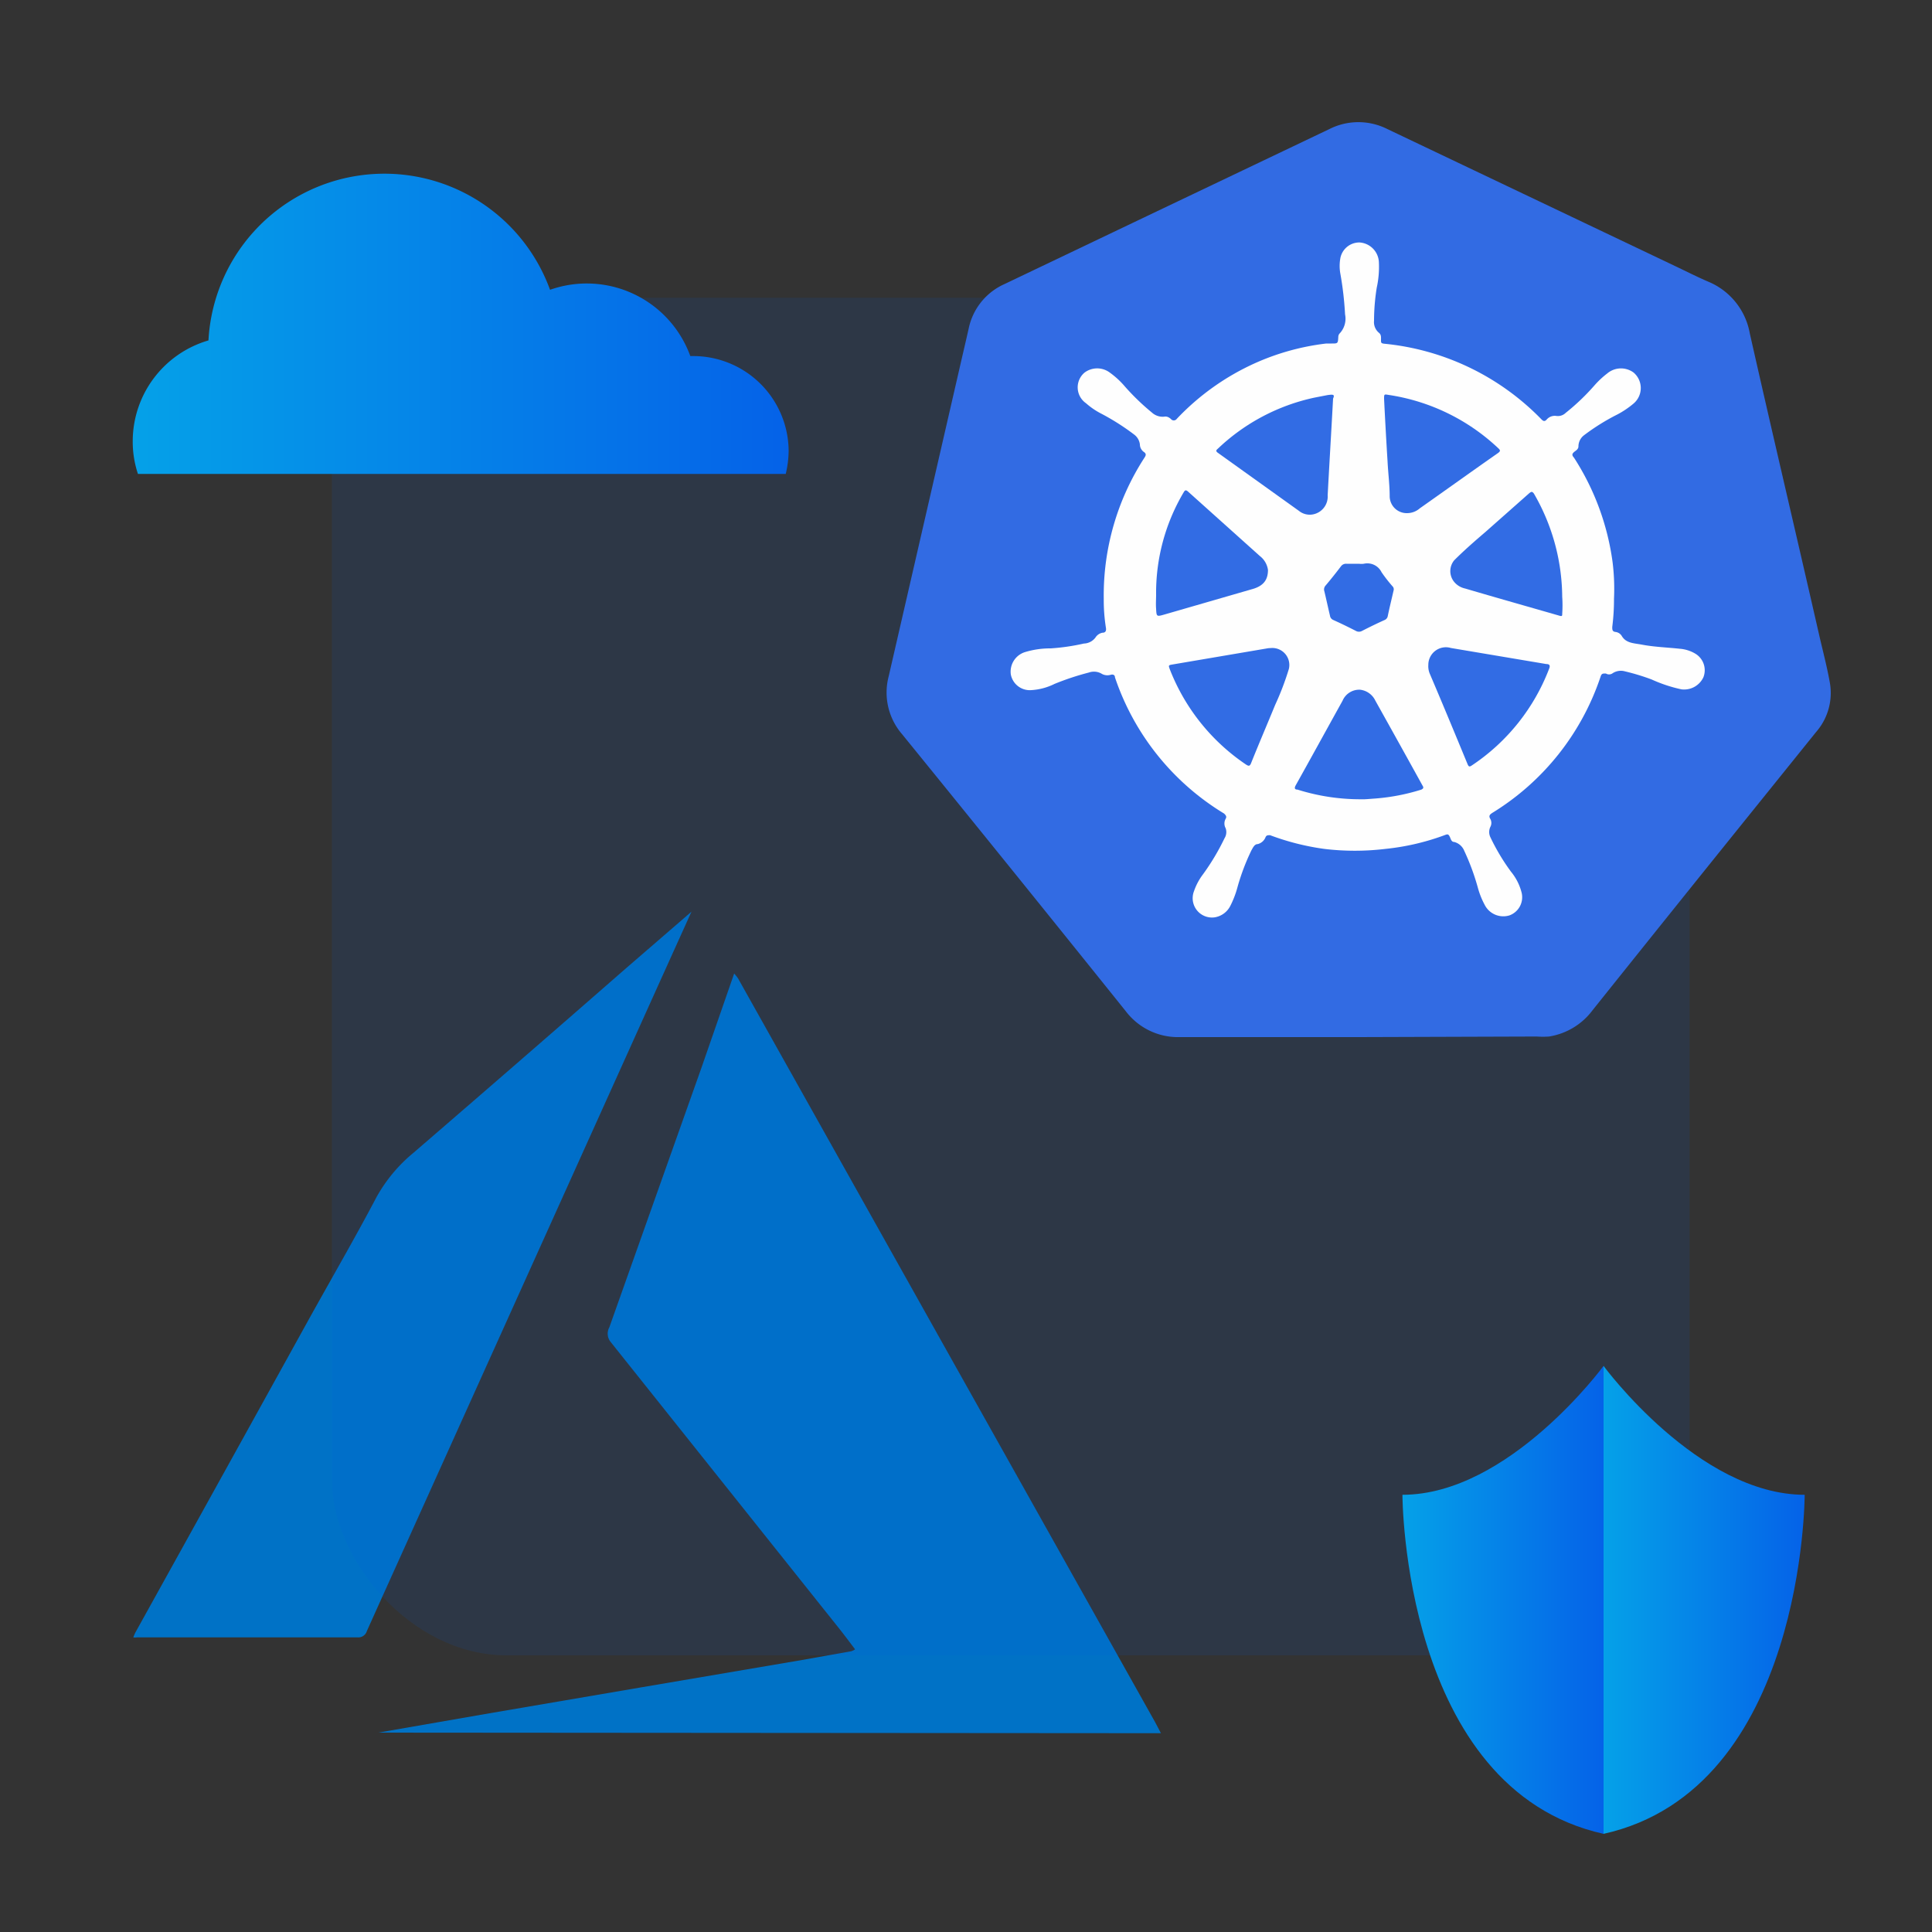
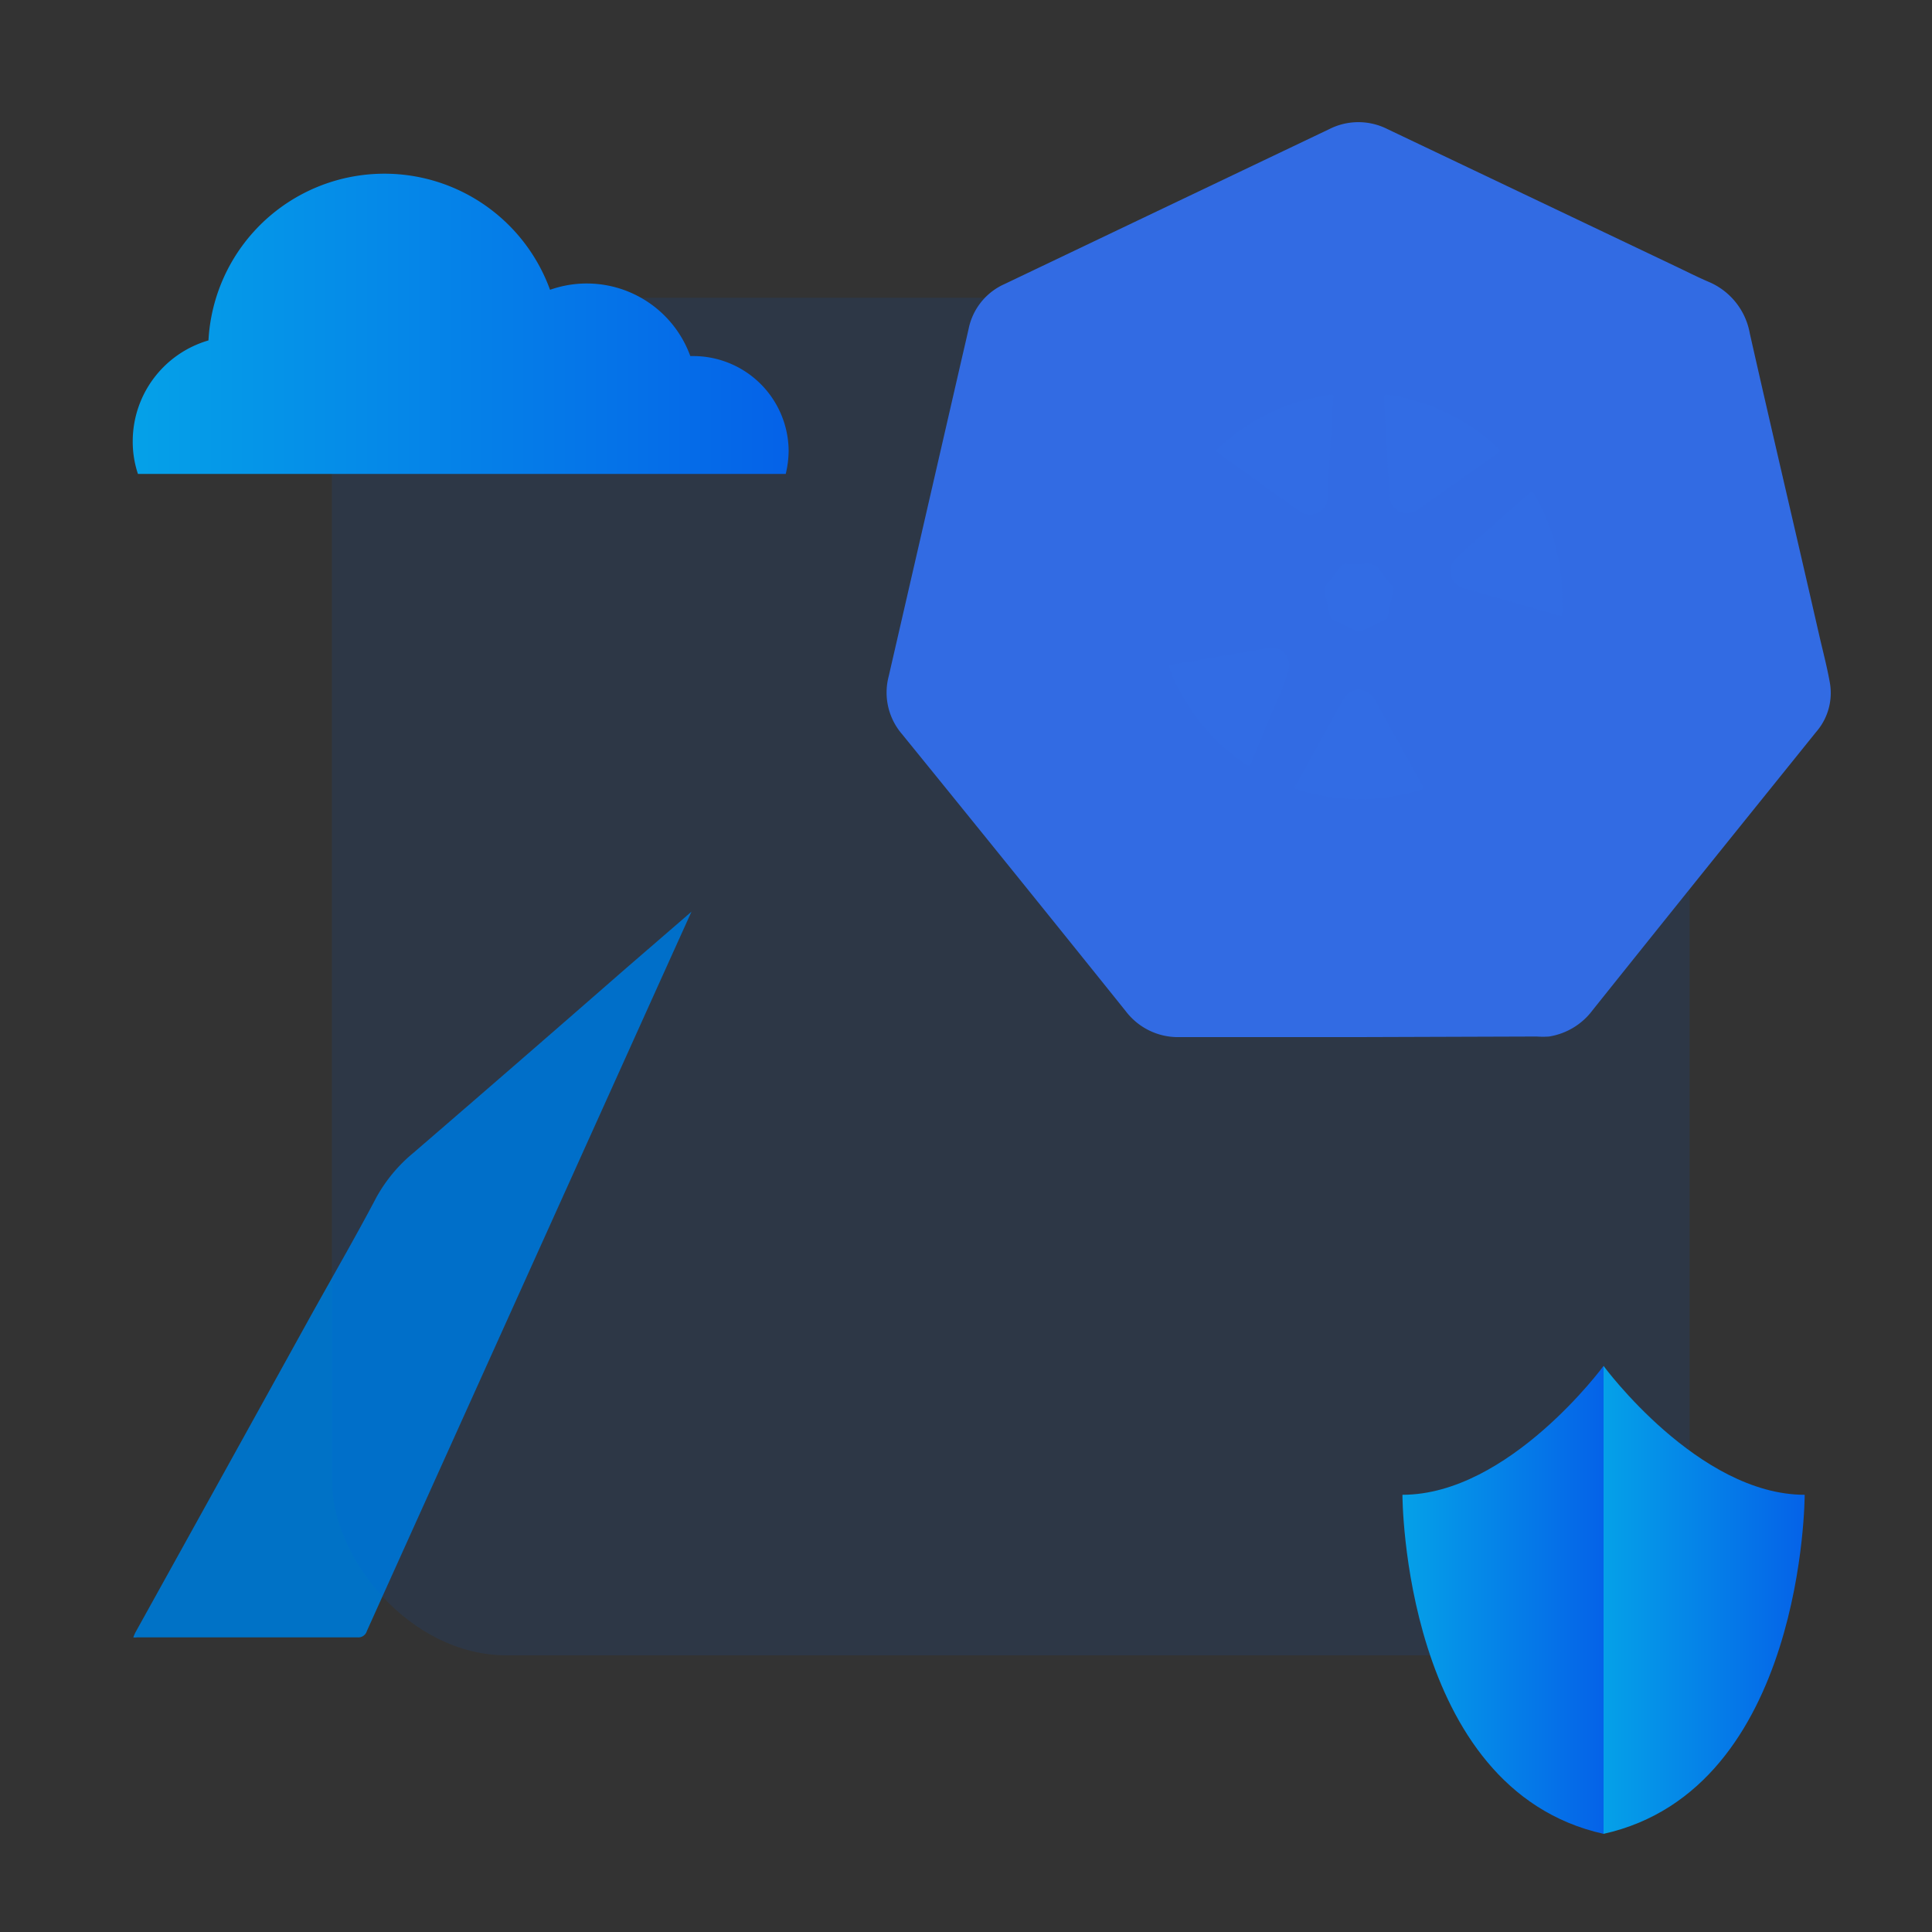
<svg xmlns="http://www.w3.org/2000/svg" xmlns:xlink="http://www.w3.org/1999/xlink" id="Layer_1" data-name="Layer 1" viewBox="0 0 100 100">
  <rect x="0" y="0" width="100" height="100" fill="#333333" stroke="none" />
  <defs>
    <style>.cls-1{fill:#0072c6;}.cls-2{fill:#0562e8;opacity:0.11;}.cls-2,.cls-3,.cls-4,.cls-8{isolation:isolate;}.cls-3{fill:url(#linear-gradient);}.cls-4{fill:url(#linear-gradient-2);}.cls-5{fill:#326be3;}.cls-6{fill:#fefefe;}.cls-7{fill:#326ce4;}.cls-8{fill:url(#linear-gradient-3);}</style>
    <linearGradient id="linear-gradient" x1="72.6" y1="82.81" x2="83.01" y2="82.81" gradientUnits="userSpaceOnUse">
      <stop offset="0" stop-color="#05a1e8" />
      <stop offset="1" stop-color="#0562e8" />
    </linearGradient>
    <linearGradient id="linear-gradient-2" x1="83.01" y1="82.81" x2="93.42" y2="82.81" xlink:href="#linear-gradient" />
    <linearGradient id="linear-gradient-3" x1="6.87" y1="16.75" x2="40.82" y2="16.75" xlink:href="#linear-gradient" />
  </defs>
-   <path class="cls-1" d="M19.58,89.68l5.75-1,7.9-1.35,8.29-1.41,2.53-.45a.68.68,0,0,0,.21-.1c-.28-.37-.54-.72-.81-1.06L31.6,69.45a.68.68,0,0,1-.06-.75l4.77-13.44L38,50.39a2.43,2.43,0,0,1,.2.25l11.1,19.8,10.49,18.7.3.57Z" />
  <path class="cls-1" d="M35.79,47.19C34.16,50.79,32.58,54.3,31,57.8L19.89,82.42l-.9,2a.46.46,0,0,1-.48.33H7.09a.58.58,0,0,1-.19,0,2,2,0,0,1,.15-.33q4.5-8.11,9-16.25c1.15-2.07,2.34-4.12,3.44-6.21a8,8,0,0,1,1.91-2.29q5.52-4.76,11-9.55Z" />
  <rect class="cls-2" x="17.18" y="15.41" width="70.27" height="70.27" rx="9.05" />
  <path class="cls-3" d="M83,70.7s-4.9,6.67-10.41,6.67c0,0,0,15.23,10.41,17.55" />
  <path class="cls-4" d="M83,70.7s4.9,6.67,10.41,6.67c0,0,0,15.23-10.41,17.55" />
  <path class="cls-5" d="M70.34,53.68c-3.09,0-6.19,0-9.28,0a3.39,3.39,0,0,1-2.79-1.34Q52.5,45.15,46.69,38A3.3,3.3,0,0,1,46,35q1.84-8,3.68-16c.15-.66.31-1.33.46-2A3.24,3.24,0,0,1,52,14.7l6.64-3.17L68.81,6.68a3.33,3.33,0,0,1,3,0L86.7,13.77c.57.27,1.14.56,1.72.81a3.57,3.57,0,0,1,2.15,2.68C91.76,22.53,93,27.78,94.19,33c.18.77.38,1.54.52,2.32A3.07,3.07,0,0,1,94,37.89l-2.86,3.55q-4.36,5.41-8.71,10.85a3.49,3.49,0,0,1-2.25,1.36,4.57,4.57,0,0,1-.64,0Z" />
-   <path class="cls-6" d="M83.54,31a11.13,11.13,0,0,1-.09,1.45c0,.14,0,.24.17.26a.44.44,0,0,1,.33.22c.22.36.61.36,1,.43.67.13,1.37.15,2,.22a1.84,1.84,0,0,1,.81.26,1,1,0,0,1,.41,1.21,1.1,1.1,0,0,1-1.14.63,7.52,7.52,0,0,1-1.54-.51,11.51,11.51,0,0,0-1.38-.42.78.78,0,0,0-.66.11.31.31,0,0,1-.33,0c-.16,0-.22,0-.27.15a13.16,13.16,0,0,1-5.6,7.06c-.14.09-.21.16-.11.32a.43.43,0,0,1,0,.41.62.62,0,0,0,0,.53,10.86,10.86,0,0,0,1.07,1.79,2.77,2.77,0,0,1,.54,1.05,1,1,0,0,1-.62,1.21,1.08,1.08,0,0,1-1.28-.54,4.17,4.17,0,0,1-.35-.87,12.07,12.07,0,0,0-.71-1.93.77.77,0,0,0-.52-.46c-.16,0-.18-.18-.24-.29s-.1-.12-.21-.08a12.43,12.43,0,0,1-3.12.73,13.28,13.28,0,0,1-3.15,0,13,13,0,0,1-2.81-.71c-.12,0-.18,0-.23.09a.59.59,0,0,1-.41.37c-.17,0-.25.19-.33.33a11.42,11.42,0,0,0-.71,1.87,4.94,4.94,0,0,1-.38,1,1.1,1.1,0,0,1-.8.59,1,1,0,0,1-1.08-1.35,3.12,3.12,0,0,1,.47-.88,12,12,0,0,0,1.11-1.86.6.6,0,0,0,.06-.52.5.5,0,0,1,0-.49c.07-.12,0-.19-.08-.27a13.15,13.15,0,0,1-5.65-7.05c0-.13-.11-.17-.23-.13a.59.59,0,0,1-.48-.07.79.79,0,0,0-.64-.05,13.75,13.75,0,0,0-1.78.59,3.1,3.1,0,0,1-1.19.32,1,1,0,0,1-1.07-.81,1.06,1.06,0,0,1,.71-1.15,4.48,4.48,0,0,1,1.36-.2,11,11,0,0,0,1.71-.25A.78.78,0,0,0,56.7,33a.55.55,0,0,1,.36-.25c.17,0,.21-.11.18-.27A9.13,9.13,0,0,1,57.13,31a13.1,13.1,0,0,1,2.1-7.3c.08-.12.11-.2,0-.29A.49.49,0,0,1,59,23a.75.75,0,0,0-.3-.51A12.11,12.11,0,0,0,57,21.41a3.81,3.81,0,0,1-.79-.54,1,1,0,0,1-.08-1.58,1.09,1.09,0,0,1,1.32,0,4.33,4.33,0,0,1,.77.71,12.07,12.07,0,0,0,1.41,1.36.82.82,0,0,0,.68.2c.14,0,.21.06.29.12a.19.19,0,0,0,.31,0A12.82,12.82,0,0,1,65,18.78a12.56,12.56,0,0,1,3.65-1l.27,0c.33,0,.33,0,.35-.34a.27.27,0,0,1,.06-.17,1.11,1.11,0,0,0,.29-1,17.11,17.11,0,0,0-.25-2.14,2.24,2.24,0,0,1,0-.73,1,1,0,0,1,1-.85,1.07,1.07,0,0,1,1,1,5,5,0,0,1-.11,1.34,11,11,0,0,0-.14,1.71.72.72,0,0,0,.26.63c.12.1.1.24.1.37s0,.17.16.19a13.11,13.11,0,0,1,8.14,3.91c.1.1.17.14.29,0a.55.55,0,0,1,.49-.17.58.58,0,0,0,.48-.16,11.44,11.44,0,0,0,1.47-1.4,4.57,4.57,0,0,1,.68-.64,1.1,1.1,0,0,1,1.36-.05,1.05,1.05,0,0,1,0,1.61,4.65,4.65,0,0,1-.83.56A11.19,11.19,0,0,0,82,22.52a.73.73,0,0,0-.3.58c0,.16-.14.22-.23.3s-.13.15,0,.29a13.2,13.2,0,0,1,2,5.43A11.18,11.18,0,0,1,83.54,31Z" />
-   <path class="cls-7" d="M73.93,34.42a.91.91,0,0,1,1.17-.88l4.93.83c.18,0,.22.08.15.25a10.52,10.52,0,0,1-4,5c-.12.08-.16.07-.22-.07C75.32,38,74.67,36.43,74,34.86A1,1,0,0,1,73.93,34.42Z" />
  <path class="cls-7" d="M69,20.63c-.09,1.66-.19,3.32-.28,5a.94.94,0,0,1-.79,1,.89.89,0,0,1-.7-.19l-4.19-3c-.14-.1-.08-.15,0-.22a10.41,10.41,0,0,1,5-2.64l.67-.13C69,20.41,69.1,20.41,69,20.63Z" />
-   <path class="cls-7" d="M59.84,30.79a10.2,10.2,0,0,1,1.41-5.28c.08-.14.12-.18.26-.05l3.7,3.32a1.1,1.1,0,0,1,.42.72c0,.52-.24.84-.84,1l-4.53,1.31c-.39.11-.4.11-.42-.3C59.82,31.27,59.84,31,59.84,30.79Z" />
  <path class="cls-7" d="M80.86,30.89a6.48,6.48,0,0,1,0,.88c0,.1,0,.14-.14.1-1.63-.47-3.26-.93-4.89-1.41a1,1,0,0,1-.6-.39A.88.88,0,0,1,75.27,29c.51-.51,1.07-1,1.61-1.46l2.26-2c.12-.1.16-.11.25,0a10.77,10.77,0,0,1,1.47,5.39Z" />
  <path class="cls-7" d="M70.46,41.37a10.82,10.82,0,0,1-3.3-.5c-.16,0-.17-.09-.09-.23.81-1.45,1.61-2.91,2.42-4.37a.94.94,0,0,1,.91-.57,1,1,0,0,1,.79.57q1.23,2.2,2.45,4.41c.07.11,0,.15-.07.19a10.68,10.68,0,0,1-2.37.46C70.91,41.35,70.62,41.38,70.46,41.37Z" />
  <path class="cls-7" d="M65.83,33.54a.88.88,0,0,1,.88,1.09A14.56,14.56,0,0,1,66,36.49c-.41,1-.84,2-1.24,3-.07.18-.13.17-.27.08a10.56,10.56,0,0,1-3.93-4.9c-.09-.24-.09-.24.15-.28l4.94-.84Z" />
  <path class="cls-7" d="M72.83,26.56a.88.88,0,0,1-.9-.86c0-.6-.08-1.21-.11-1.81q-.1-1.62-.18-3.24c0-.25,0-.25.23-.21a10.53,10.53,0,0,1,5.68,2.76c.12.11.11.15,0,.24-1.36.95-2.71,1.92-4.06,2.87A1,1,0,0,1,72.83,26.56Z" />
  <path class="cls-7" d="M70.34,29.18a1,1,0,0,0,.25,0,.82.82,0,0,1,.92.44,7.72,7.72,0,0,0,.56.72.22.22,0,0,1,.06.23c-.1.44-.21.88-.3,1.32a.27.27,0,0,1-.16.2c-.4.18-.79.37-1.18.57a.32.32,0,0,1-.3,0c-.39-.2-.78-.39-1.18-.57a.28.28,0,0,1-.17-.22c-.1-.42-.19-.84-.29-1.26a.3.3,0,0,1,.06-.3c.28-.33.54-.66.8-1a.32.32,0,0,1,.28-.13Z" />
  <path class="cls-8" d="M40.82,23.33a5.33,5.33,0,0,1-.15,1.2H7.14a5.25,5.25,0,0,1-.27-1.69,5.44,5.44,0,0,1,3.92-5.22A9.12,9.12,0,0,1,28.47,15a5.7,5.7,0,0,1,7.26,3.43h.15A4.94,4.94,0,0,1,40.82,23.33Z" />
</svg>